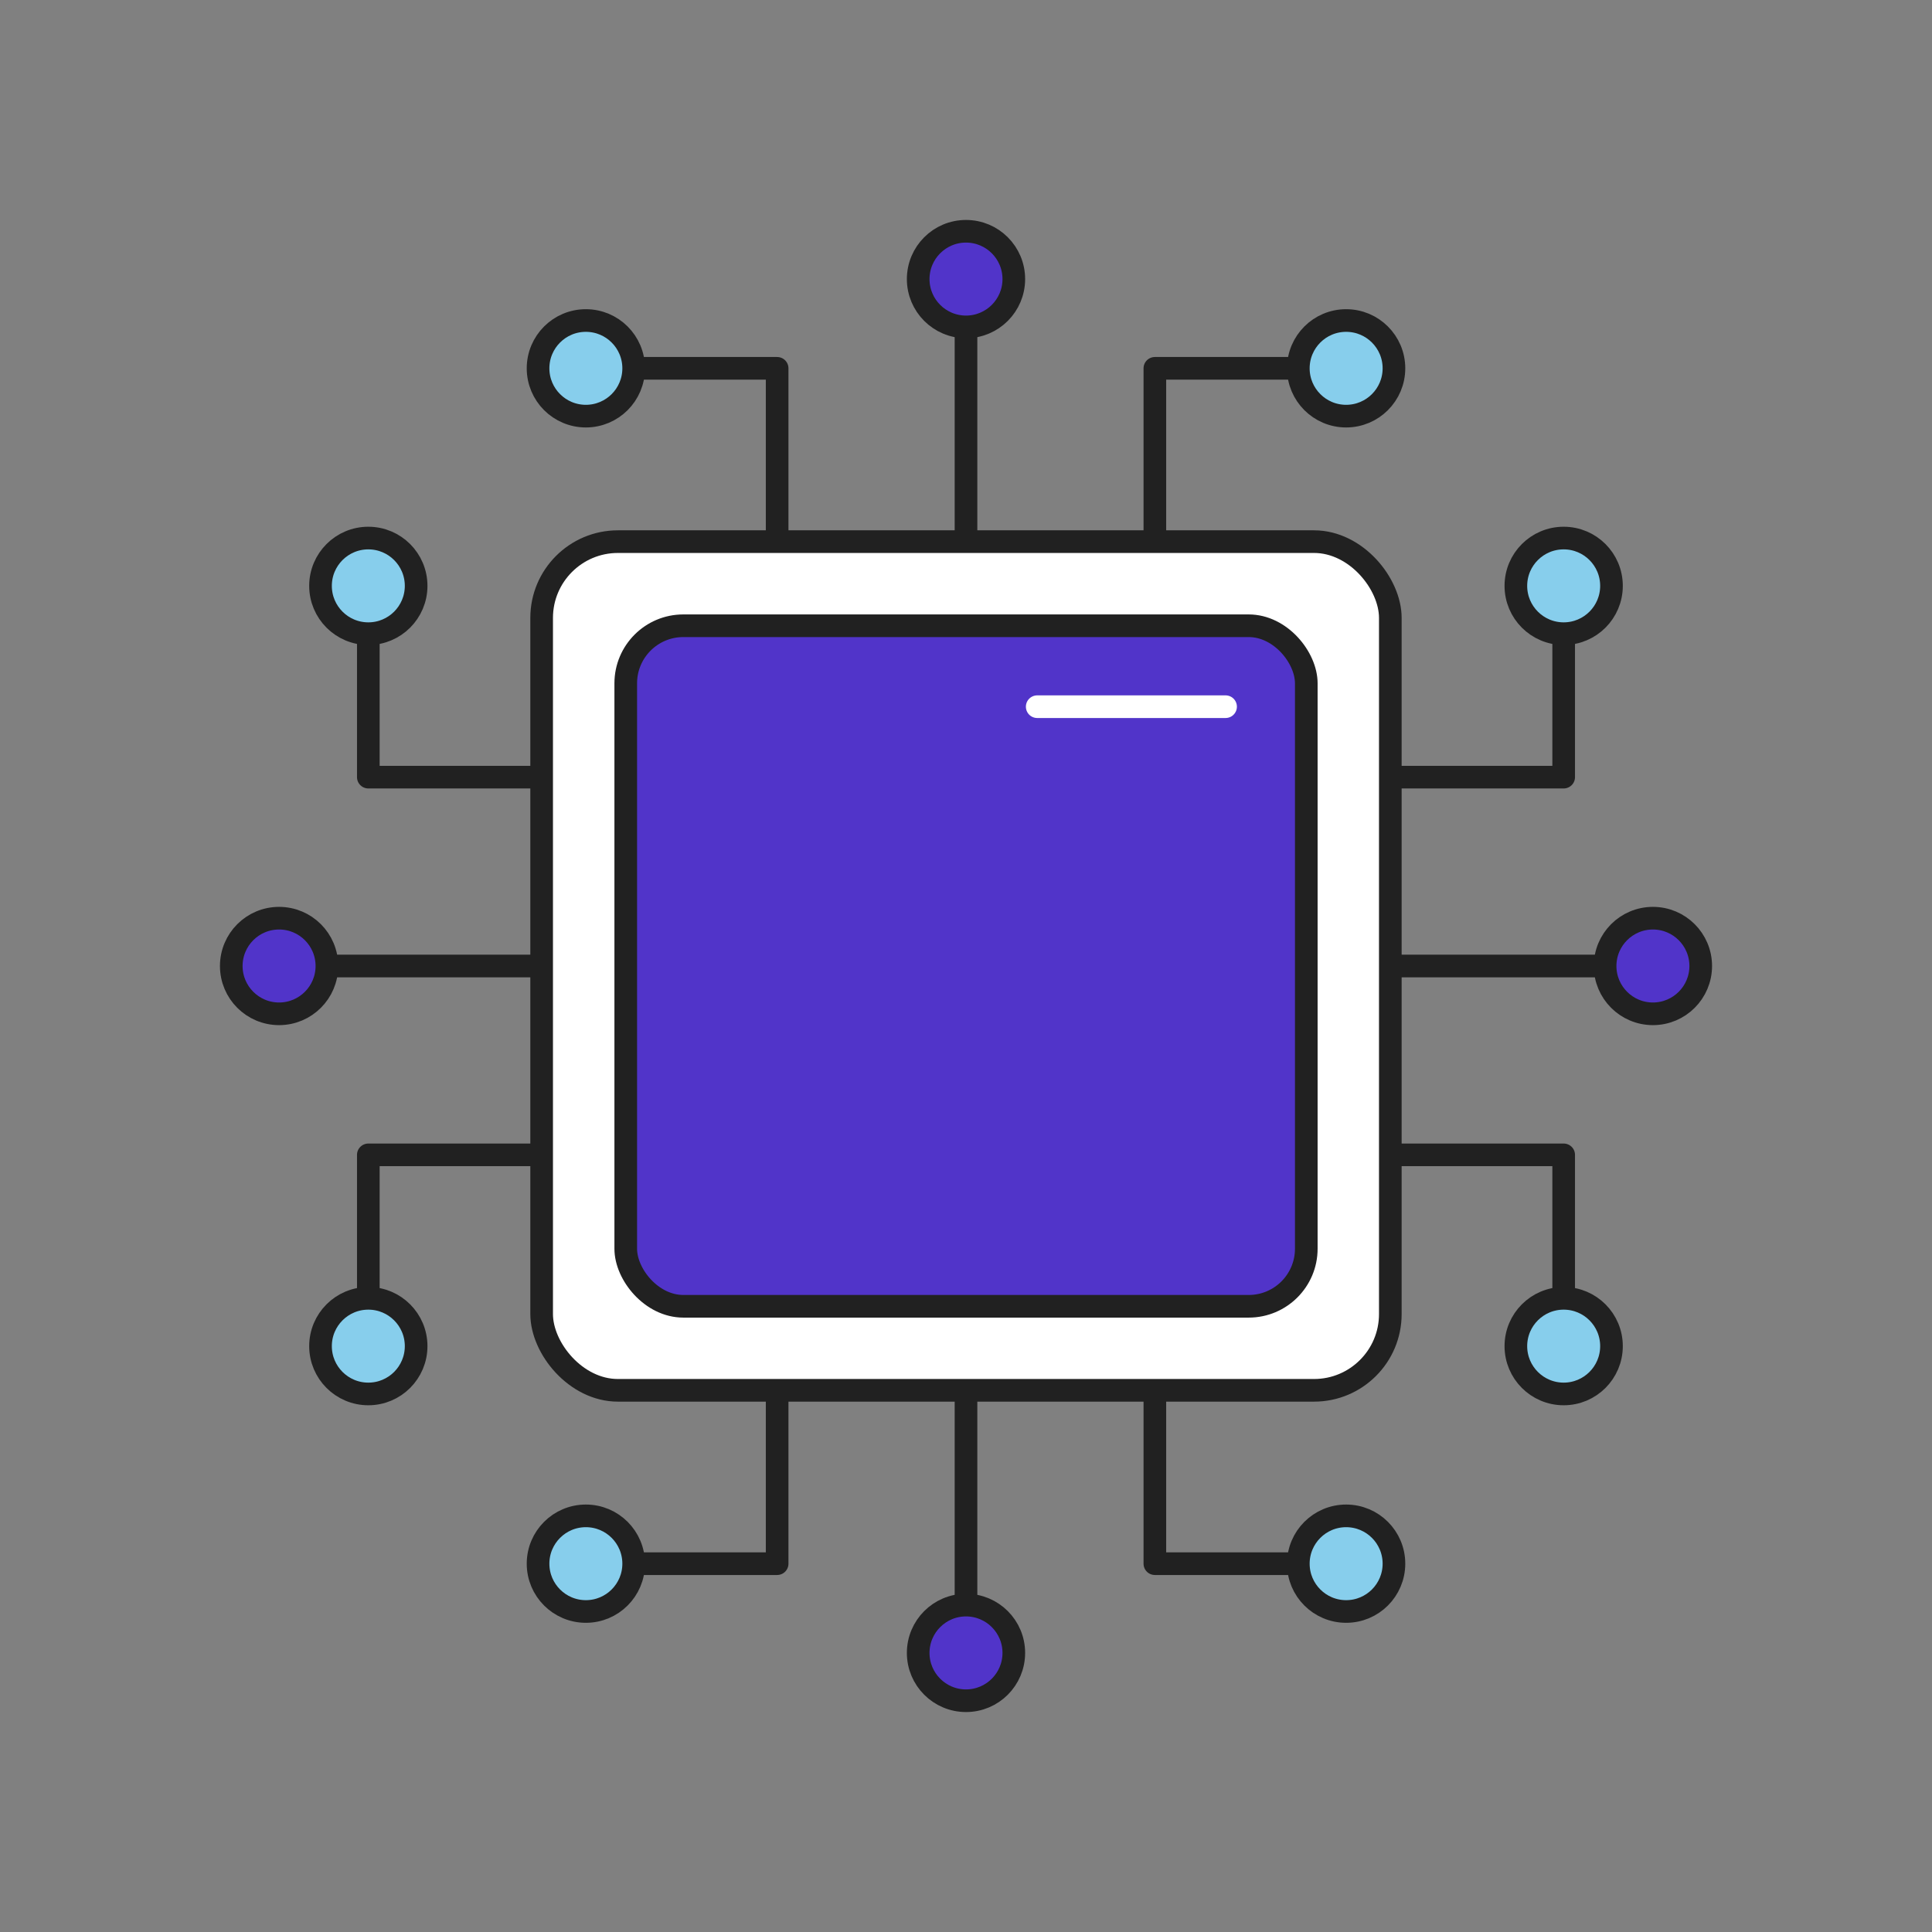
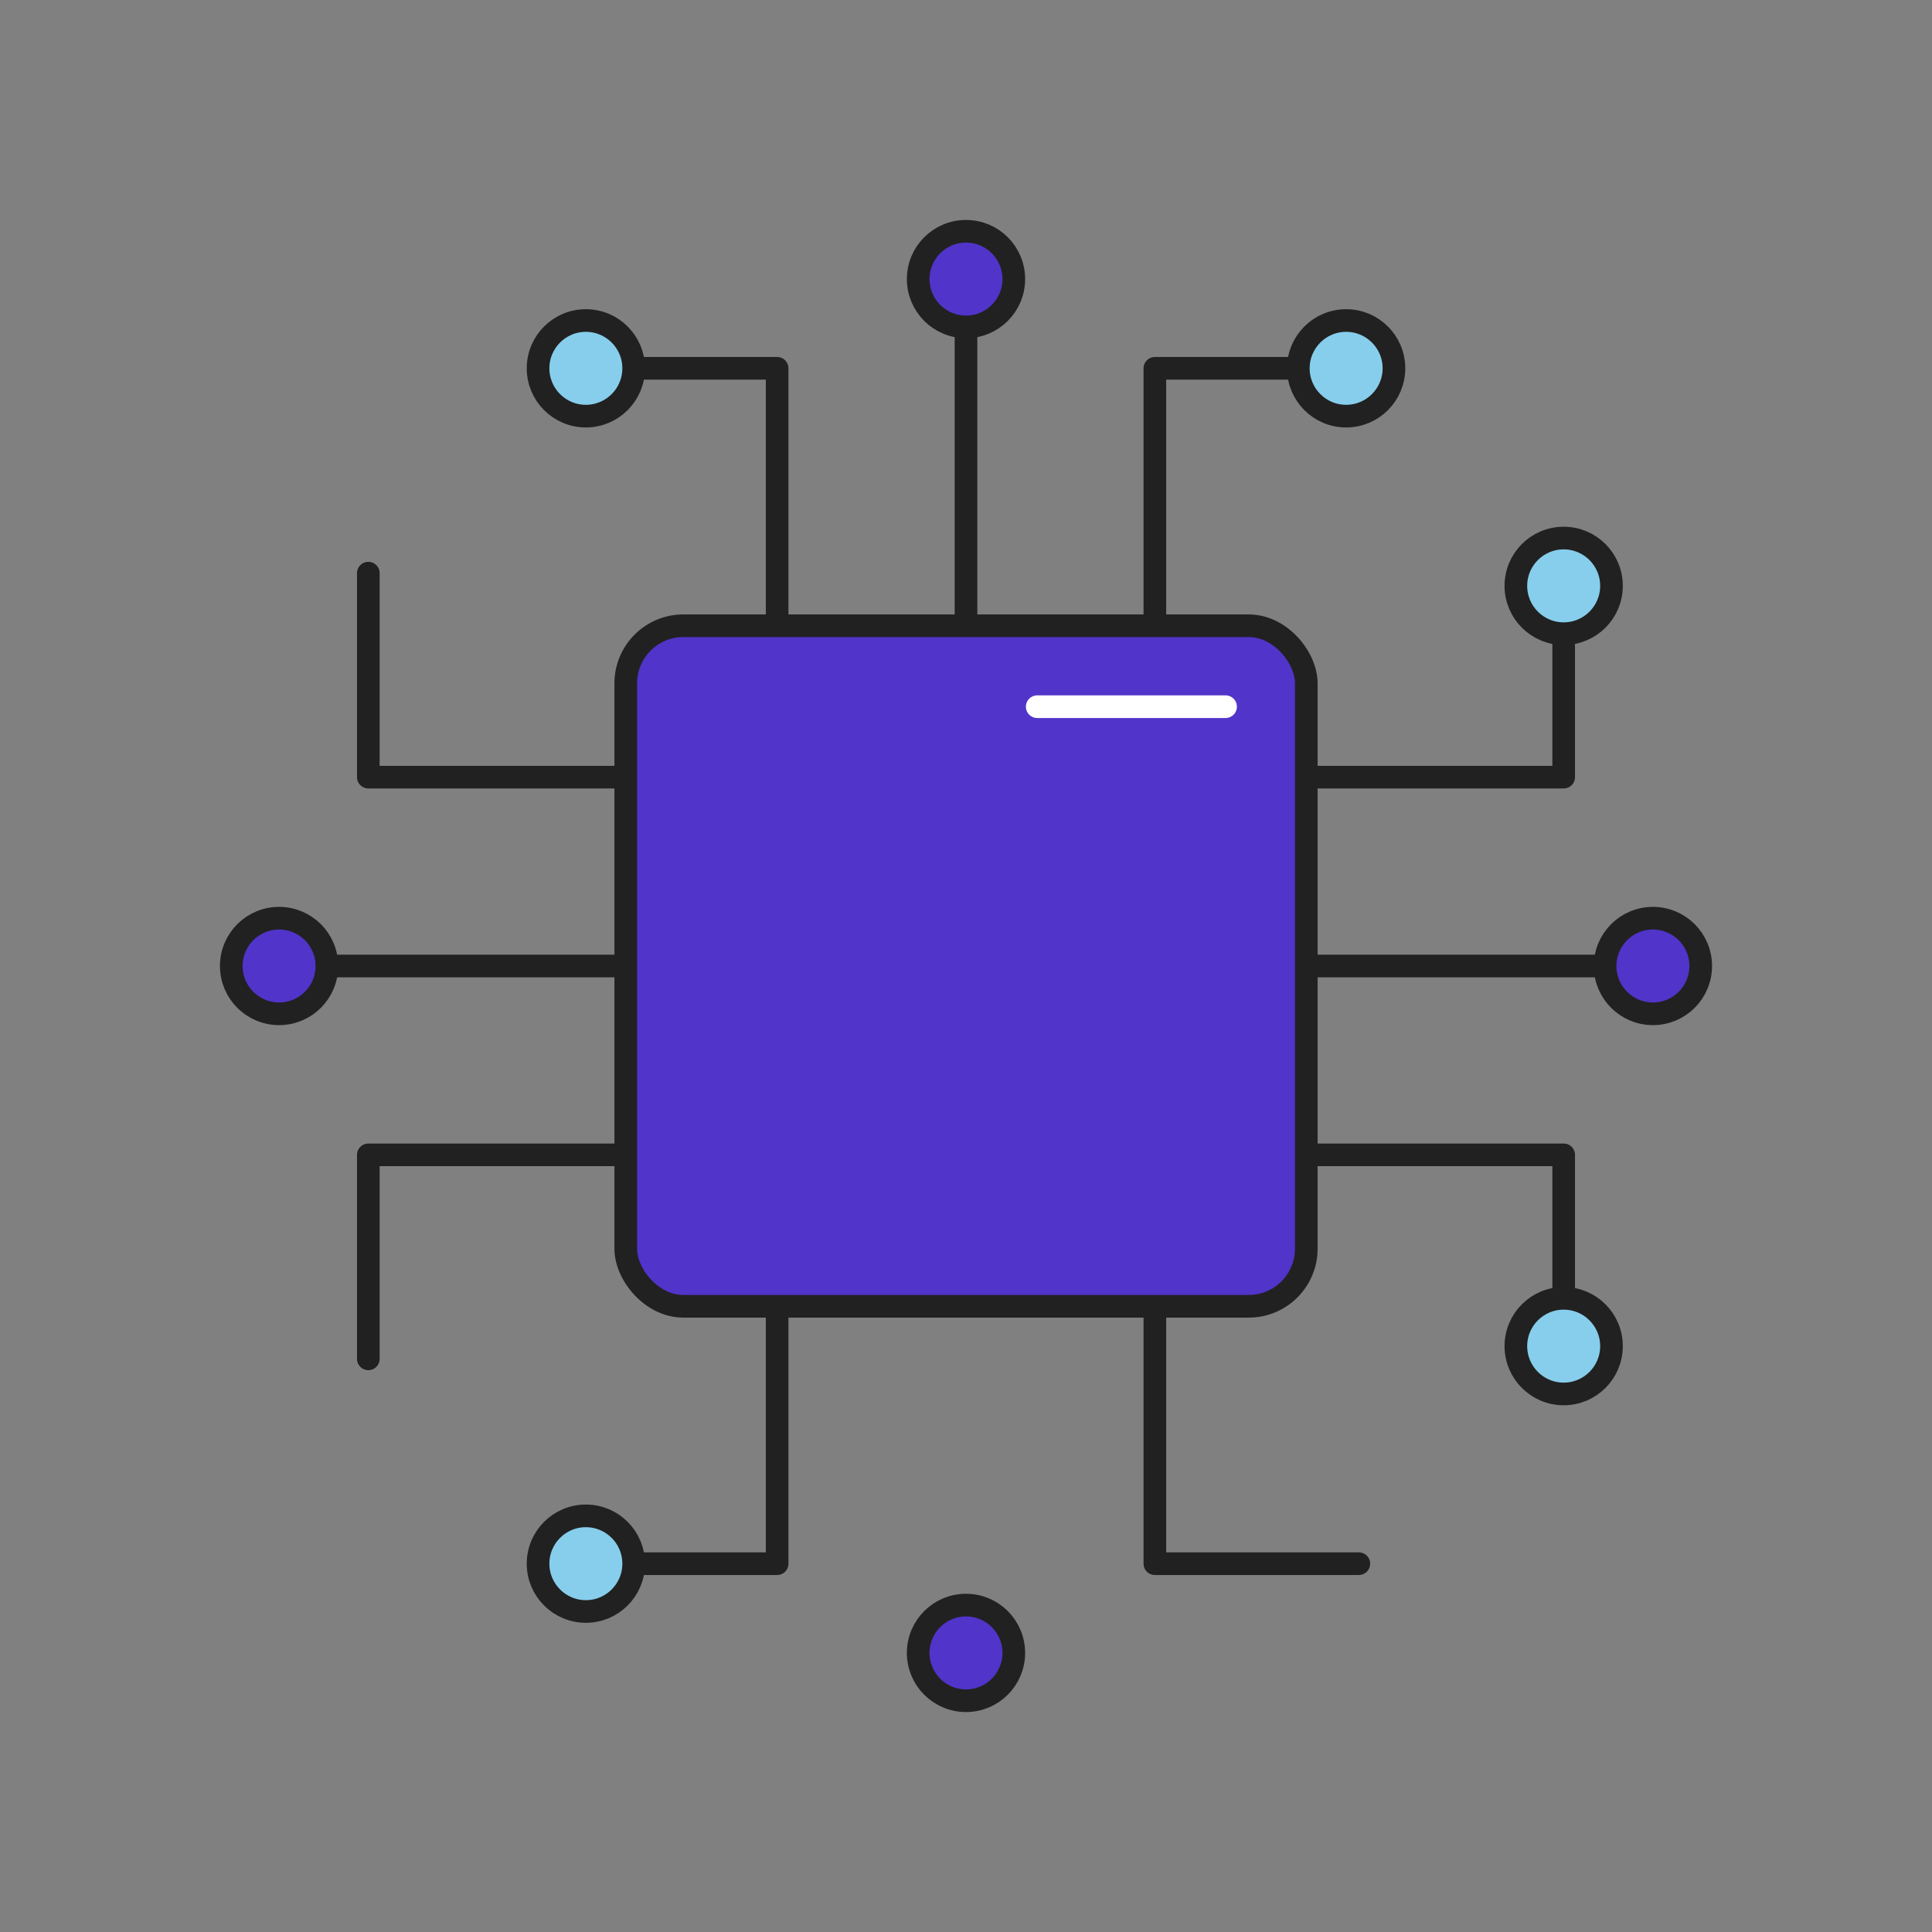
<svg xmlns="http://www.w3.org/2000/svg" id="icons" viewBox="0 0 512 512">
  <rect x="0" y="0" width="512" height="512" fill="#808080" stroke="none" />
  <defs>
    <style>
      .cls-1 {
        stroke: #fff;
      }

      .cls-1, .cls-2, .cls-3, .cls-4, .cls-5 {
        stroke-linecap: round;
        stroke-linejoin: round;
        stroke-width: 6px;
      }

      .cls-1, .cls-4 {
        fill: none;
      }

      .cls-2 {
        fill: #87ceec;
      }

      .cls-2, .cls-3, .cls-4, .cls-5 {
        stroke: #212121;
      }

      .cls-3 {
        fill: #fff;
      }

      .cls-5 {
        fill: #5134c9;
      }
    </style>
  </defs>
  <g>
    <g>
      <g>
        <g>
          <g>
            <polyline class="cls-4" points="337.52 205.95 414.39 205.95 414.39 151.89" />
            <circle class="cls-2" cx="414.39" cy="155.26" r="12.67" />
          </g>
          <g>
            <polyline class="cls-4" points="337.52 306.05 414.39 306.05 414.39 360.11" />
            <circle class="cls-2" cx="414.39" cy="356.74" r="12.67" />
          </g>
        </g>
        <path class="cls-4" d="m328.65,256h111.51" />
        <circle class="cls-5" cx="438.04" cy="256" r="12.67" />
      </g>
      <g>
        <g>
          <g>
            <polyline class="cls-4" points="174.48 205.95 97.61 205.95 97.61 151.89" />
-             <circle class="cls-2" cx="97.61" cy="155.26" r="12.67" />
          </g>
          <g>
            <polyline class="cls-4" points="174.48 306.05 97.61 306.05 97.61 360.11" />
-             <circle class="cls-2" cx="97.61" cy="356.74" r="12.67" />
          </g>
        </g>
        <path class="cls-4" d="m183.35,256c-1.27,0-111.51,0-111.51,0" />
        <circle class="cls-5" cx="73.96" cy="256" r="12.67" />
      </g>
    </g>
    <g>
      <g>
        <g>
          <g>
            <polyline class="cls-4" points="205.95 174.48 205.95 97.61 151.89 97.61" />
            <circle class="cls-2" cx="155.26" cy="97.61" r="12.67" />
          </g>
          <g>
            <polyline class="cls-4" points="306.05 174.48 306.05 97.61 360.11 97.61" />
            <circle class="cls-2" cx="356.74" cy="97.61" r="12.67" />
          </g>
        </g>
        <path class="cls-4" d="m256,183.35v-111.51" />
        <circle class="cls-5" cx="256" cy="73.96" r="12.67" />
      </g>
      <g>
        <g>
          <g>
            <polyline class="cls-4" points="205.95 337.52 205.95 414.39 151.89 414.39" />
            <circle class="cls-2" cx="155.26" cy="414.39" r="12.67" />
          </g>
          <g>
            <polyline class="cls-4" points="306.05 337.52 306.05 414.39 360.11 414.39" />
-             <circle class="cls-2" cx="356.74" cy="414.39" r="12.67" />
          </g>
        </g>
-         <path class="cls-4" d="m256,328.65c0,1.27,0,111.51,0,111.51" />
        <circle class="cls-5" cx="256" cy="438.04" r="12.67" />
      </g>
    </g>
-     <rect class="cls-3" x="143.54" y="143.54" width="224.91" height="224.91" rx="20.21" ry="20.21" />
    <rect class="cls-5" x="165.83" y="165.83" width="180.35" height="180.35" rx="15.26" ry="15.26" />
  </g>
  <line class="cls-1" x1="274.87" y1="187.28" x2="324.79" y2="187.28" />
</svg>